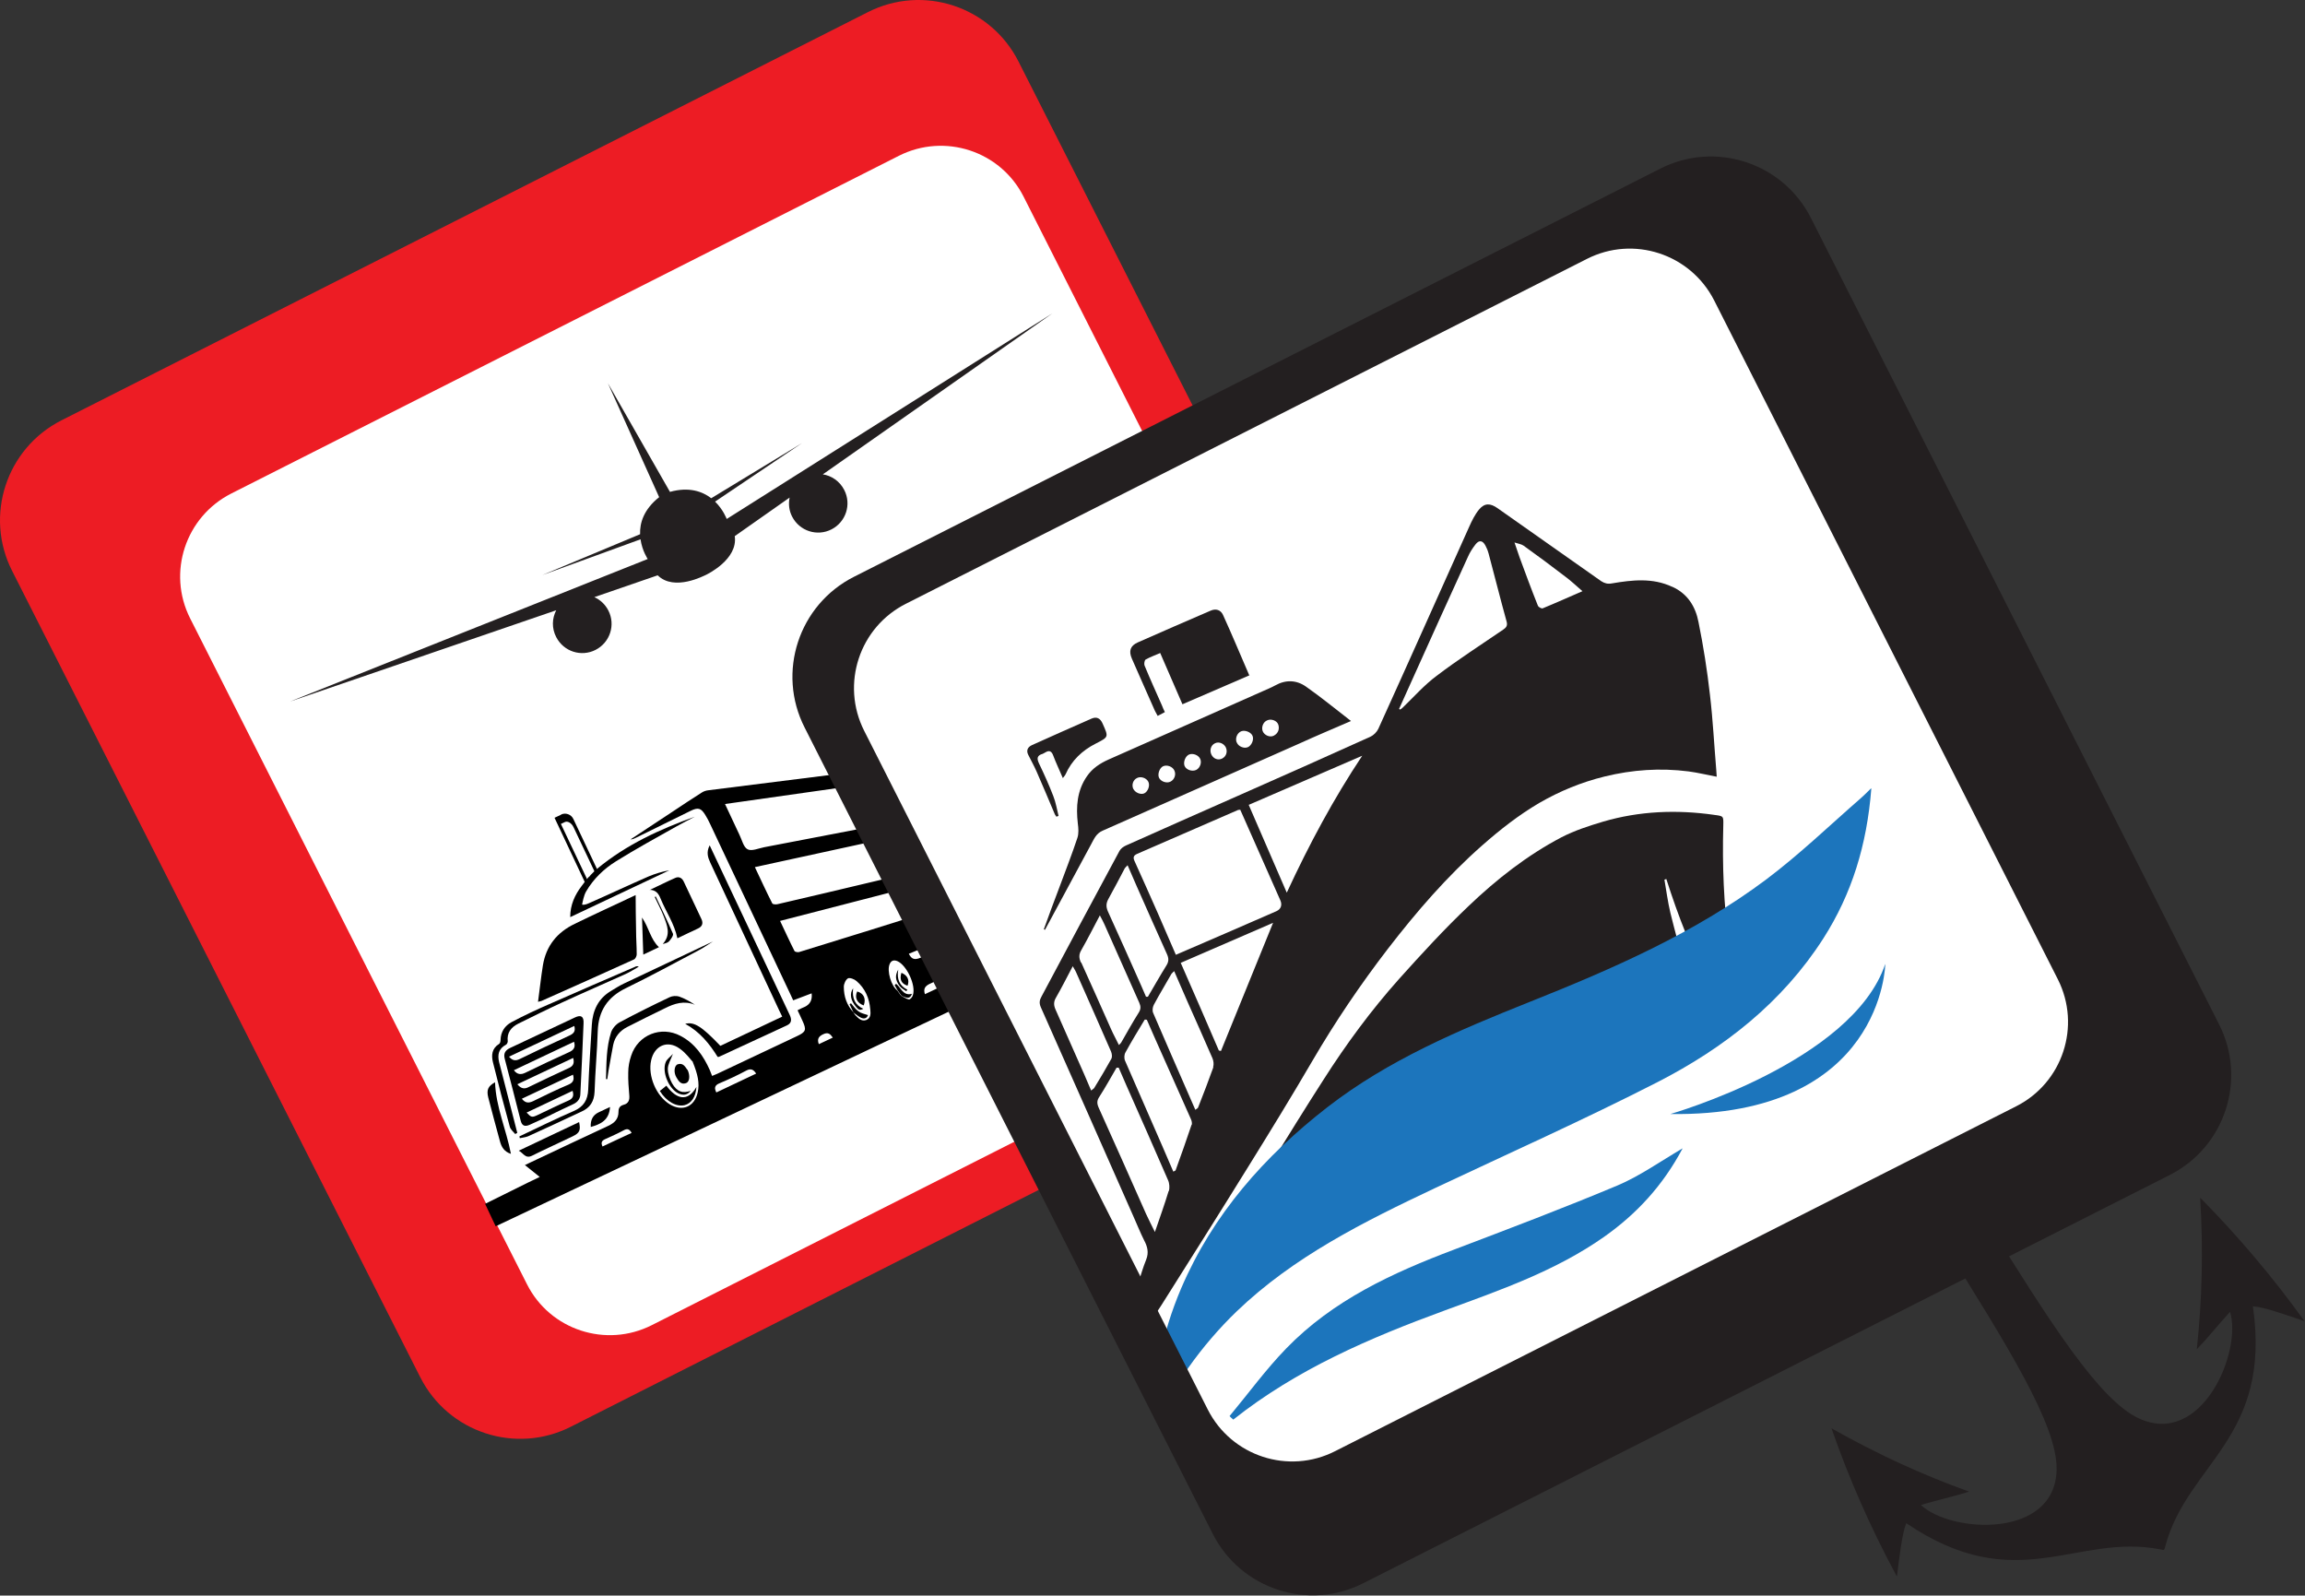
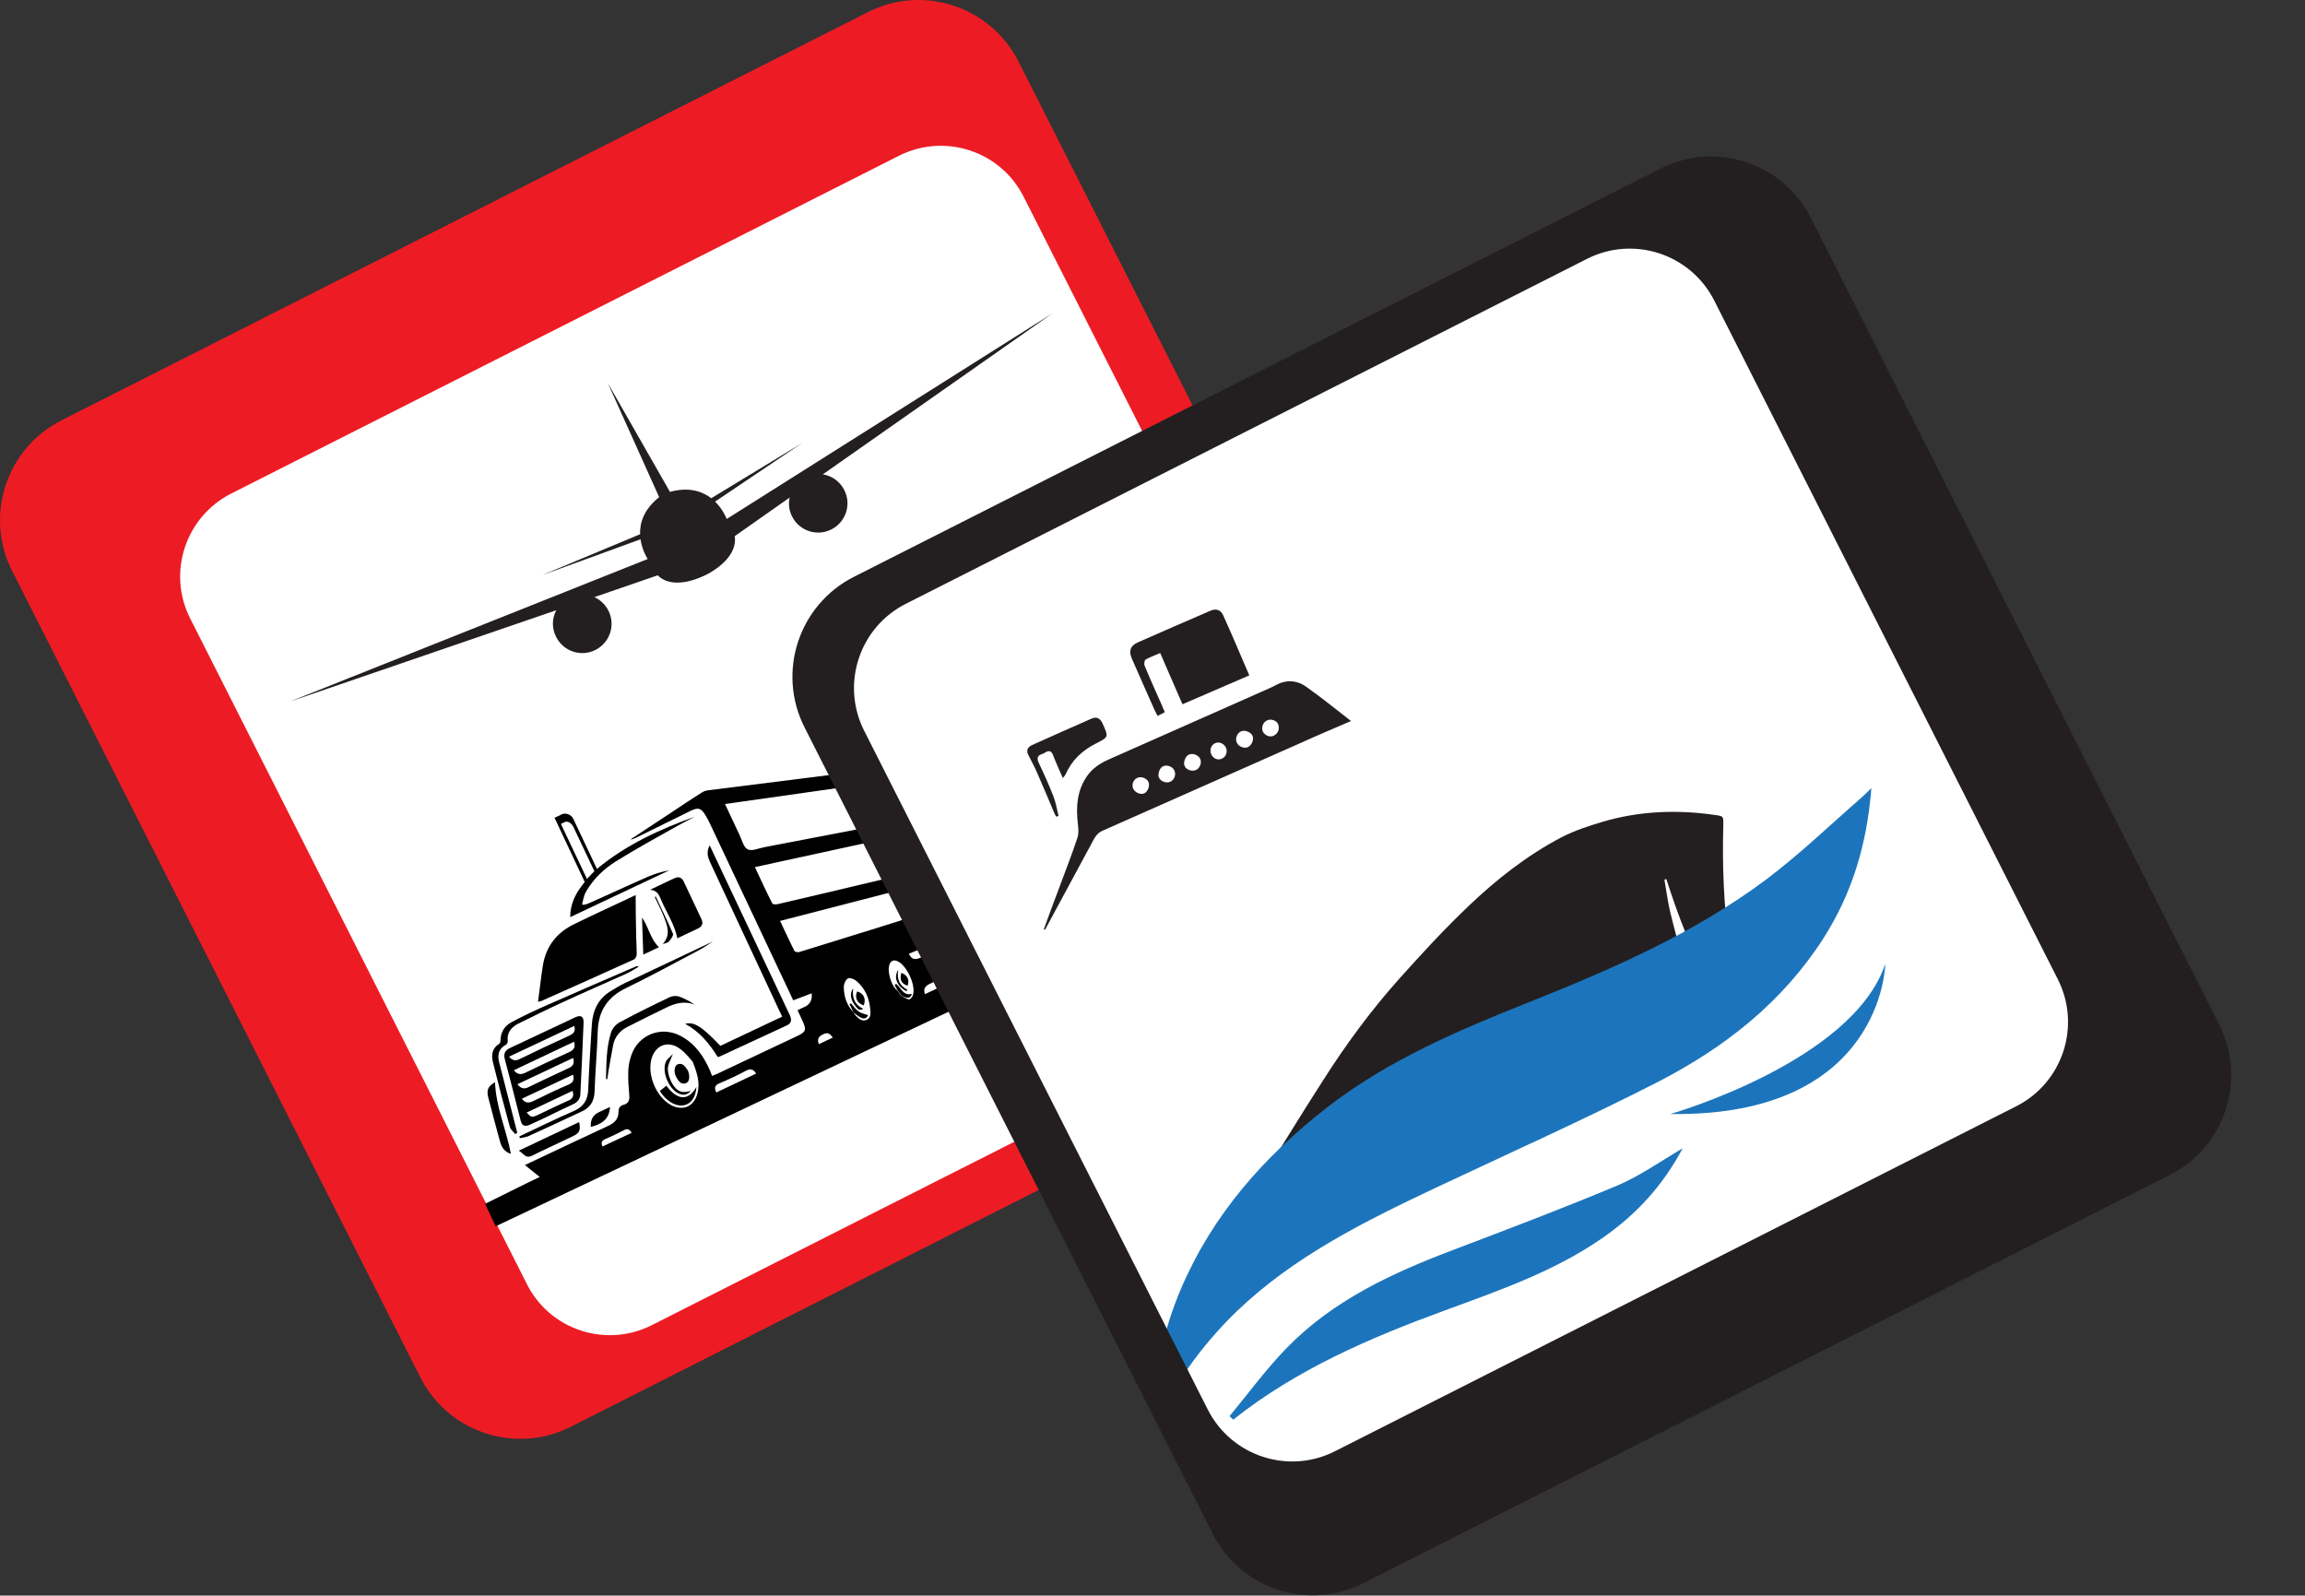
<svg xmlns="http://www.w3.org/2000/svg" width="2388" height="1653" viewBox="0 0 2388 1653" fill="none">
  <rect x="0" y="0" width="2388" height="1653" fill="#333333" stroke="none" />
  <path d="M119.934 566.606C100.408 525.58 118.179 476.436 159.424 457.13L925.757 100.18C969.635 79.777 1021.85 98.206 1043.13 141.645L1435.84 941.545C1451.42 973.138 1438.47 1011.53 1407.1 1027.33L621.023 1424.21C588.114 1440.88 548.185 1427.5 531.731 1394.59L120.153 566.825L119.934 566.606Z" fill="white" />
  <path d="M1477.97 898.993L1055.2 63.771C1026.24 6.51 956.254 -16.526 898.993 12.653L63.771 435.42C6.51 464.379 -16.526 534.365 12.653 591.626L435.42 1426.85C464.379 1484.11 534.365 1507.15 591.626 1477.97L1426.85 1055.2C1484.11 1026.24 1507.15 956.254 1477.97 898.993ZM1366.95 1022.95L675.214 1372.88C627.826 1396.79 569.907 1377.92 545.993 1330.54L196.942 640.55C173.028 593.162 192.115 535.462 239.504 511.329L931.244 161.4C978.632 137.487 1036.55 156.354 1060.46 203.743L1409.52 893.728C1433.43 941.116 1414.34 998.816 1366.95 1022.95Z" fill="#ED1C24" />
  <path d="M826.594 1046.43C829.227 1045.11 831.421 1044.01 833.615 1043.14C839.319 1040.5 841.732 1035.82 840.855 1029.1C834.712 1031.51 828.788 1033.7 821.768 1036.34C820.89 1034.36 819.793 1032.17 818.916 1030.19C791.272 971.397 763.41 912.6 735.766 853.803C734.231 850.512 732.695 847.441 730.72 844.369C726.333 837.129 723.261 836.252 715.582 839.981C696.715 849.196 677.847 858.63 658.98 867.844C657.224 868.722 655.469 869.599 653.275 869.599C667.975 859.946 682.454 850.293 697.154 840.64C707.026 834.058 716.899 827.476 726.991 821.114C728.965 819.797 731.598 818.92 734.011 818.7C865.427 802.246 996.842 785.572 1128.26 769.118C1155.68 765.608 1183.1 762.317 1210.53 758.587C1216.89 757.71 1219.74 759.465 1220.84 766.266C1064.63 788.424 908.427 810.583 751.124 832.961C756.389 844.15 761.216 854.461 766.042 864.773C768.675 870.038 770.211 877.716 774.599 879.91C778.767 882.104 786.007 878.813 791.711 877.717C929.928 851.17 1068.36 824.624 1206.58 798.078C1215.57 796.323 1224.35 794.567 1233.56 792.812L1236.64 799.394C1085.04 832.303 933.877 865.211 782.058 898.339C788.201 911.283 793.905 923.789 800.048 935.855C800.487 936.952 803.778 937.172 805.533 936.733C838.441 929.054 871.35 921.375 904.259 913.477C1006.06 889.344 1107.85 865.211 1209.65 841.298C1223.69 838.007 1237.73 834.716 1251.55 831.425L1255.07 838.665C1106.1 877.058 957.571 915.452 808.165 954.065C813.431 965.034 818.038 975.346 823.084 985.218C823.523 986.096 826.375 986.754 827.911 986.315C852.263 978.856 876.616 971.177 900.968 963.718C946.382 949.457 992.015 935.197 1037.43 920.937C1078.02 908.212 1118.6 895.487 1159.19 882.763C1192.1 872.451 1224.79 862.14 1257.7 851.828C1258.58 851.609 1259.45 851.39 1260.77 851.17L1271.3 873.329C1269.33 874.426 1267.57 875.303 1265.82 876.4C1249.8 884.079 1233.56 891.758 1217.33 899.217C1212.06 901.63 1210.31 904.482 1213.38 909.967L1274.37 881.227L1285.56 904.921C1036.77 1022.3 762.313 1152.83 513.523 1270.43L502.554 1247.17C512.207 1242.56 547.748 1224.57 559.157 1219.31C553.452 1214.7 548.845 1210.97 543.799 1207.02C545.554 1206.15 547.529 1205.27 549.284 1204.39C576.269 1191.67 603.035 1178.94 630.02 1166.44C636.602 1163.36 640.77 1159.41 640.77 1151.74C640.77 1147.79 642.306 1145.59 646.255 1144.5C651.081 1143.18 652.398 1139.67 651.959 1134.84C651.301 1126.94 650.643 1119.05 650.862 1111.15C650.862 1105.23 651.959 1099.3 653.934 1093.6C660.954 1072.1 684.868 1062.44 705.052 1073.19C719.751 1080.87 728.746 1093.82 735.328 1108.52C736.205 1110.49 736.863 1112.47 737.741 1114.66C739.935 1113.78 741.471 1113.12 743.006 1112.47C770.43 1099.52 797.854 1086.58 825.278 1073.63C835.151 1069.03 835.809 1067.05 831.202 1057.18C829.666 1053.89 828.13 1050.38 826.375 1046.87L826.594 1046.43ZM1160.73 927.299C1163.14 928.835 1165.55 930.371 1168.62 932.345C1166.43 933.003 1164.02 933.661 1161.82 934.539C1167.53 936.952 1171.26 935.197 1170.38 929.273C1169.5 922.472 1166.87 915.671 1164.02 909.528C1162.04 905.36 1158.09 900.753 1152.83 902.947C1147.56 905.14 1148.88 911.064 1149.98 915.452C1150.85 919.181 1152.39 922.692 1153.93 927.299C1154.36 925.105 1154.58 924.008 1154.8 922.692C1156.78 924.008 1158.09 924.886 1159.63 925.763C1160.07 926.421 1160.29 926.86 1160.73 927.518V927.299ZM933.877 1031.73C936.509 1033.05 939.142 1035.02 941.775 1035.46C942.872 1035.46 945.285 1033.05 945.724 1031.07C949.234 1020.98 939.361 999.917 929.708 995.749C925.978 994.213 923.126 995.091 921.591 999.04C918.739 1006.06 923.346 1021.42 929.489 1026.02C930.805 1028 932.341 1029.75 933.657 1031.73H933.877ZM884.294 1049.06C884.294 1049.06 885.391 1051.04 886.269 1051.91C889.34 1054.98 892.631 1058.49 897.458 1056.74C902.284 1054.77 902.065 1050.16 901.626 1045.99C900.749 1034.36 896.361 1024.05 887.366 1016.37C885.172 1014.4 880.564 1012.64 878.59 1013.52C876.177 1014.84 874.202 1019.22 874.202 1022.3C874.202 1032.39 877.274 1041.6 884.514 1049.06H884.294ZM717.996 1100.4C715.144 1097.33 710.536 1090.75 704.174 1086.36C691.449 1077.14 677.847 1083.29 674.556 1098.64C671.046 1114.66 679.822 1135.5 693.863 1144.06C706.807 1151.96 719.531 1146.69 722.822 1131.77C725.016 1122.12 722.822 1112.9 717.776 1100.4H717.996ZM1122.99 914.794C1062.44 939.146 1002.11 963.718 941.555 988.07C944.407 993.994 947.698 994.652 953.622 992.239C985.433 978.417 1017.46 965.254 1049.28 951.651C1072.75 941.779 1096.23 931.687 1119.7 921.595C1122.55 920.278 1125.19 919.181 1122.99 914.794ZM1083.5 970.958C1081.09 965.254 1078.02 965.034 1072.97 967.448C1036.55 984.999 999.913 1002.33 963.275 1019.22C958.229 1021.64 956.474 1024.49 958.229 1029.97C999.913 1010.23 1041.6 990.703 1083.28 970.958H1083.5ZM742.129 1131.77L783.374 1112.25C780.742 1108.08 777.89 1106.54 773.063 1109.17C764.068 1114 754.634 1118.39 745.2 1122.34C740.154 1124.53 739.935 1127.38 742.129 1131.77ZM1197.37 917.646C1202.85 920.059 1204.82 919.181 1205.7 914.574C1207.46 906.896 1201.09 893.074 1194.29 889.344C1190.13 887.15 1186.83 888.247 1186.62 892.855C1186.62 897.681 1187.71 902.727 1188.37 907.554C1189.47 907.554 1190.34 907.554 1191.44 907.554C1191.66 904.921 1192.1 902.288 1192.1 900.533C1194.51 903.824 1197.15 907.773 1199.56 911.503C1198.46 911.283 1197.15 910.845 1195.61 910.625C1195.61 911.064 1195.39 911.283 1195.17 911.722C1197.8 913.039 1200.66 914.355 1204.39 916.11C1201.31 916.768 1199.56 916.988 1197.15 917.426L1197.37 917.646ZM624.316 1187.72L639.673 1180.48L654.372 1173.68C651.959 1169.29 649.546 1169.07 646.035 1171.04C639.893 1174.33 633.53 1177.19 627.168 1180.04C623.658 1181.57 622.122 1183.55 624.316 1187.94V1187.72ZM1199.78 883.64C1205.48 886.053 1236.2 873.548 1240.37 867.405C1226.32 873.109 1213.6 878.155 1199.78 883.64ZM862.794 1074.95C860.161 1071.22 857.967 1069.03 852.921 1071.44C848.095 1073.63 846.34 1076.48 848.314 1081.75L862.794 1074.95Z" fill="black" />
  <path d="M658.541 927.292C658.541 940.236 658.76 952.083 658.979 963.93C658.979 972.267 659.638 980.604 659.638 988.722C659.638 990.477 658.321 993.329 656.786 993.987C624.974 1008.47 592.943 1022.73 560.912 1036.99C560.253 1037.21 559.376 1037.43 557.401 1037.87C559.156 1024.92 560.473 1012.42 562.447 1000.13C565.738 979.946 577.147 965.905 595.356 957.129C615.979 947.037 636.821 937.603 658.541 927.292Z" fill="black" />
  <path d="M571.221 1154.81C563.762 1158.32 556.302 1162.05 548.624 1165.34C543.578 1167.53 540.726 1166.22 539.409 1160.95C533.924 1139.67 528.659 1118.39 522.955 1097.11C521.419 1091.41 523.394 1088.11 528.44 1085.7C550.818 1075.17 573.195 1064.64 595.573 1054.11C601.936 1051.04 605.007 1053.01 604.568 1060.25C603.691 1084.6 602.374 1108.96 601.277 1133.09C601.277 1138.14 598.645 1141.65 594.038 1143.84C586.359 1147.35 578.68 1151.08 571.002 1154.81H571.221ZM594.476 1079.34L532.389 1108.74C535.899 1113.34 539.629 1113.56 544.236 1111.37C559.154 1104.13 574.292 1096.89 589.43 1090.09C594.476 1087.9 596.451 1084.82 594.696 1079.34H594.476ZM594.915 1062.88L527.343 1094.7C530.853 1098.86 534.144 1099.3 538.532 1097.11C555.644 1088.77 572.757 1080.66 590.089 1072.76C594.696 1070.56 596.451 1068.15 594.915 1062.67V1062.88ZM536.118 1123.44C539.848 1128.04 543.578 1128.48 547.965 1126.07C561.568 1119.49 575.389 1112.91 589.211 1106.54C594.257 1104.35 595.135 1101.06 593.818 1096.01L536.118 1123.22V1123.44ZM540.506 1138.14C544.236 1142.96 547.746 1142.96 552.353 1140.77C564.42 1134.84 576.486 1128.92 588.992 1123.66C594.038 1121.46 595.135 1118.39 593.599 1113.34L540.506 1138.36V1138.14ZM593.379 1130.02L545.552 1152.62C550.159 1157.44 551.037 1157.88 556.302 1155.47C567.053 1150.42 577.583 1145.16 588.553 1140.33C593.818 1138.14 594.696 1135.06 593.16 1130.02H593.379Z" fill="black" />
  <path d="M735.332 875.958C736.649 878.81 737.526 880.785 738.404 882.54C764.95 938.704 791.496 994.868 818.043 1051.25C820.237 1055.86 820.456 1059.81 815.41 1062.22C791.935 1073.19 768.241 1083.94 744.766 1094.91C744.547 1094.91 743.888 1094.91 743.45 1094.91C734.893 1081.09 724.801 1068.8 709.883 1060.69C719.097 1058.27 726.995 1063.32 746.302 1083.5L810.364 1053.23C809.267 1051.03 808.17 1048.62 807.073 1046.42C783.379 995.526 759.465 944.408 735.771 893.509C733.358 888.244 731.603 882.979 735.113 875.958H735.332Z" fill="black" />
  <path d="M607.203 923.58C614.882 910.416 625.632 900.105 638.357 892.207C658.76 879.482 680.041 867.854 701.103 856.007C707.246 852.497 713.608 849.426 719.751 846.135C683.771 859.079 649.107 874.875 618.831 899.886C618.831 899.666 610.933 907.125 610.494 908.222C610.055 907.784 603.474 916.559 602.596 917.876C595.576 927.09 590.749 937.401 590.749 950.126L693.424 901.641C685.965 902.957 678.725 905.151 671.924 908.003C651.74 916.779 631.775 926.212 611.811 934.988C609.178 936.085 606.106 937.84 603.035 937.182C603.693 934.11 604.79 927.748 607.203 923.58Z" fill="black" />
  <path d="M673.021 922.034C682.454 917.647 691.011 913.259 699.567 909.529C703.296 907.774 706.587 909.529 708.342 913.259C714.485 926.203 720.628 939.366 726.771 952.31C728.746 956.698 727.429 959.989 723.042 961.964C715.802 965.254 708.781 968.765 701.761 972.056C698.689 956.918 689.914 944.632 684.209 930.591C682.235 925.764 679.602 922.034 673.021 921.815V922.034Z" fill="black" />
  <path d="M538.317 1177.19C556.965 1168.41 575.394 1159.2 594.262 1151.08C604.573 1146.69 608.961 1139.67 609.4 1128.7C610.277 1106.32 611.813 1084.17 613.129 1061.79C614.007 1046.87 619.711 1034.58 632.875 1026.69C637.262 1024.05 641.65 1021.2 646.257 1019.01C676.753 1004.53 707.468 990.047 738.621 975.348C733.575 978.419 728.968 981.929 724.141 984.343C698.911 997.725 673.901 1011.33 648.232 1023.83C629.364 1033.05 619.93 1047.31 619.272 1068.37C618.614 1089.21 616.64 1110.27 615.981 1131.12C615.543 1140.99 611.374 1147.57 602.599 1151.52C584.17 1160.07 565.741 1168.85 547.093 1177.19C544.46 1178.28 541.388 1178.5 538.536 1179.16C538.536 1178.5 538.098 1177.85 538.098 1177.19H538.317Z" fill="black" />
  <path d="M533.926 1174.99C531.951 1172.58 529.099 1170.38 528.222 1167.53C522.079 1145.15 516.155 1122.77 510.67 1100.4C508.915 1093.16 509.573 1086.14 517.033 1081.53C518.13 1080.87 518.569 1078.9 518.569 1077.36C518.788 1069.02 522.956 1062.66 529.977 1058.93C542.702 1052.13 555.865 1045.99 569.029 1040.28C598.646 1027.12 628.483 1014.4 658.321 1001.45C659.198 1001.01 660.076 1000.79 661.831 1001.45C657.224 1004.08 652.836 1006.94 648.009 1009.13C626.29 1019 604.131 1028.44 582.411 1038.53C567.054 1045.55 552.135 1053.01 536.997 1060.47C529.538 1064.2 524.931 1069.9 526.028 1078.9C526.028 1079.99 525.15 1081.97 524.053 1082.41C516.594 1086.36 515.278 1092.72 517.033 1100.18C522.298 1120.58 527.564 1141.2 532.829 1161.61C533.926 1165.56 534.803 1169.51 535.9 1173.67C535.242 1174.11 534.584 1174.33 533.926 1174.77V1174.99Z" fill="black" />
  <path d="M627.831 1117.96C628.269 1101.72 628.05 1085.27 633.096 1069.47C634.412 1065.52 638.142 1061.13 641.872 1059.16C658.984 1049.95 676.316 1041.39 693.867 1033.05C696.72 1031.74 700.669 1031.52 703.521 1032.39C709.225 1034.37 714.71 1037.44 719.975 1040.95C708.786 1036.34 698.694 1039.63 689.041 1044.46C675.877 1050.82 662.714 1057.4 649.77 1063.99C642.091 1067.94 637.045 1074.08 635.29 1082.41C633.535 1091.41 631.999 1100.4 630.463 1109.18C630.025 1112.03 629.586 1114.88 629.147 1117.96H627.611H627.831Z" fill="black" />
  <path d="M599.96 1162.49C601.715 1170.83 600.618 1173.68 593.378 1177.19C579.337 1183.99 565.077 1190.36 551.036 1197.38C544.235 1200.67 542.26 1194.53 537.434 1192.11L599.96 1162.49Z" fill="black" />
  <path d="M529.322 1195.38C522.301 1193.19 519.449 1188.14 517.913 1182.22C513.745 1167.08 509.796 1152.16 505.847 1137.03C503.872 1129.13 505.628 1125.18 512.867 1121.23C513.745 1146.9 524.495 1170.15 529.322 1195.38Z" fill="black" />
  <path d="M682.677 981.274L666.442 988.953C666.004 976.228 665.565 964.162 665.126 950.56C672.366 961.09 673.902 973.157 682.677 981.274Z" fill="black" />
  <path d="M631.992 1146.92C631.114 1160.52 622.339 1164.69 612.027 1167.54C611.589 1160.23 614.294 1155.18 620.145 1152.4C623.874 1150.65 627.604 1148.89 631.773 1146.92H631.992Z" fill="black" />
  <path d="M679.378 928.84C685.302 941.564 691.664 954.289 697.149 967.233C698.026 968.988 695.174 972.937 693.2 975.131C691.884 976.667 689.251 977.325 686.618 977.983C695.394 968.33 691.225 958.677 687.496 949.023C684.863 942.222 681.353 935.86 678.281 929.278C678.72 929.278 679.159 928.84 679.598 928.62L679.378 928.84Z" fill="black" />
  <path d="M929.924 1026.03C928.827 1024.27 927.949 1022.3 926.853 1020.54C927.291 1020.1 927.73 1019.67 928.388 1019.23C933.434 1023.18 935.628 1032.17 944.843 1029.54C942.21 1036.34 938.041 1033.05 934.092 1031.73C932.776 1029.76 931.24 1028 929.924 1026.03Z" fill="black" />
  <path d="M1159.63 925.543C1155.46 921.594 1154.14 916.987 1156.33 911.502C1156.33 918.303 1158.31 924.007 1164.89 927.737C1163.57 927.737 1162.04 927.518 1160.72 927.298C1160.28 926.64 1160.06 926.201 1159.63 925.543Z" fill="black" />
  <path d="M721.506 1126.06C720.848 1136.37 716.241 1143.17 709.221 1144.93C700.884 1146.9 690.572 1141.42 683.552 1130.23C685.746 1128.47 688.159 1126.72 690.353 1124.74C700.664 1138.79 712.511 1142.08 721.506 1126.06Z" fill="black" />
  <path d="M712.295 1108.29C715.147 1114.21 714.489 1120.79 710.759 1122.11C705.275 1124.09 702.861 1119.7 700.667 1115.97C697.596 1110.7 698.693 1103.68 702.203 1102.58C707.688 1100.83 709.882 1105.22 712.076 1108.29H712.295Z" fill="black" />
  <path d="M715.797 1129.79C712.067 1134.84 707.68 1134.84 703.072 1132.86C692.98 1128.25 685.521 1110.7 689.69 1100.39C691.006 1097.1 694.516 1094.91 697.149 1091.83C694.955 1097.76 691.883 1102.59 691.883 1107.41C691.883 1112.46 693.858 1117.94 696.271 1122.33C701.317 1131.11 707.241 1133.08 715.797 1130.01V1129.79Z" fill="black" />
  <path d="M894.829 1041.61C887.808 1039.2 885.176 1033.49 888.028 1027.13C894.829 1029.11 897.462 1034.59 894.829 1041.61Z" fill="black" />
  <path d="M884.293 1049.06L880.125 1040.29C880.125 1040.29 881.222 1039.63 881.661 1039.41C884.074 1042.26 886.268 1045.55 889.339 1047.75C891.972 1049.72 895.482 1050.38 899.212 1051.69C898.115 1054.98 895.263 1056.08 891.533 1054.11C888.901 1052.79 886.707 1050.82 884.293 1049.06Z" fill="black" />
  <path d="M883.852 1023.83C882.536 1034.58 886.046 1041.38 894.383 1045.11C890.872 1046.87 889.556 1046.43 886.924 1043.14C881.219 1036.34 879.903 1029.54 883.852 1023.83Z" fill="black" />
  <path d="M933.881 1007.81C940.243 1010.44 942.437 1015.27 940.243 1021.19C933.881 1019.21 931.687 1014.83 933.881 1007.81Z" fill="black" />
  <path d="M930.588 1004.53C928.833 1014.84 932.124 1021.2 940.022 1025.37C939.583 1025.81 939.363 1026.47 938.925 1026.91C936.511 1025.15 933.659 1023.83 932.124 1021.64C927.516 1015.5 927.078 1010.67 930.588 1004.53Z" fill="black" />
  <path d="M1160.07 912.809C1165.78 915.222 1167.09 918.293 1165.34 923.559C1160.07 922.023 1158.54 919.39 1160.07 912.809Z" fill="black" />
  <path d="M1201.09 908.433C1196.05 906.239 1194.51 902.948 1196.05 897.683C1201.09 900.096 1202.63 903.167 1201.09 908.433Z" fill="black" />
  <path d="M581.529 843.929L574.509 847.22L606.101 914.354L608.953 912.379L581.091 853.583L585.259 851.608C588.111 850.292 592.279 852.705 594.254 857.093L617.729 906.675L620.581 904.701L594.035 848.537C591.841 843.71 585.917 841.516 581.091 843.929H581.529Z" fill="black" />
  <path d="M1435.62 1546.85L2156.1 1159.63C2206.12 1132.64 2225.43 1070.55 2198.88 1020.09L1792.57 242.352C1779.84 217.78 1754.39 202.423 1726.75 202.423L905.569 616.414L879.681 657.659C856.645 694.298 854.451 740.37 874.196 779.202L1233.78 1489.37C1251.77 1525.13 1284.68 1551.24 1323.51 1560.89C1361.24 1570.33 1401.17 1565.28 1435.62 1546.85Z" fill="white" />
  <mask id="mask0_138_1073" style="mask-type:luminance" maskUnits="userSpaceOnUse" x="827" y="202" width="1420" height="1374">
    <path d="M1382.31 1575.38L2246.71 1110.93L1771.95 202.209H1726.98L905.796 616.2L827.912 740.595L1262.53 1545.54L1382.31 1575.38Z" fill="white" />
  </mask>
  <g mask="url(#mask0_138_1073)">
    <path d="M1081.53 962.4C1086.8 947.92 1092.06 933.44 1097.55 919.179C1103.91 902.067 1110.49 885.174 1116.19 868.062C1117.73 863.454 1117.29 857.97 1116.63 853.143C1114.66 835.811 1115.76 819.137 1126.07 804.219C1131.77 795.882 1139.67 790.836 1148.44 786.887C1201.76 763.192 1255.07 739.718 1308.38 716.023C1312.77 714.049 1317.16 712.294 1321.11 710.1C1332.07 703.957 1343.26 704.396 1353.14 711.416C1368.49 722.166 1383.19 734.233 1399.65 746.958C1380.34 755.294 1363.23 762.534 1346.34 770.213C1278.32 800.27 1210.31 830.546 1142.3 860.602C1135.72 863.454 1133.53 868.939 1130.67 874.204C1114.66 903.822 1098.64 933.659 1082.63 963.277C1082.19 963.277 1081.97 962.838 1081.53 962.838V962.4ZM1243.44 786.229C1241.69 782.28 1235.98 780.086 1232.03 781.621C1228.08 783.157 1225.67 789.519 1227.21 793.469C1228.96 797.637 1235.1 799.611 1239.27 797.637C1243.22 795.662 1245.2 790.178 1243.44 786.229ZM1281.4 769.335C1282.93 773.284 1288.64 775.698 1292.58 774.162C1296.53 772.626 1299.39 766.264 1297.63 762.315C1296.09 758.585 1290.17 756.172 1286.22 757.488C1281.83 759.024 1279.42 764.728 1281.18 769.116L1281.4 769.335ZM1216.68 798.295C1214.92 794.127 1208.78 791.933 1204.83 793.907C1201.32 795.662 1199.12 801.805 1200.66 805.535C1202.41 809.703 1208.78 811.897 1212.73 809.703C1216.68 807.729 1218.65 802.464 1216.68 798.295ZM1269.99 774.381C1268.01 770.213 1262.75 768.019 1258.8 769.994C1254.41 771.968 1252.87 777.453 1255.07 781.841C1257.26 786.229 1262.09 787.984 1266.26 785.79C1270.43 783.596 1271.96 778.769 1269.99 774.381ZM1174.11 817.163C1175.87 821.112 1181.57 823.525 1185.3 821.989C1189.25 820.234 1191.66 813.872 1189.69 809.923C1187.72 805.974 1182.01 803.999 1178.06 805.974C1173.89 807.948 1172.14 812.994 1174.11 817.382V817.163ZM1308.16 757.488C1309.92 761.876 1315.84 764.29 1319.79 762.096C1324.18 759.682 1325.71 755.514 1324.4 750.907C1323.08 746.519 1316.94 744.325 1312.77 746.299C1308.6 748.055 1306.63 753.32 1308.16 757.488Z" fill="#231F20" />
    <path d="M1294.57 699.561L1225.02 729.618L1201.98 676.525C1196.5 678.939 1191.45 680.694 1186.84 683.326C1185.75 683.985 1185.09 687.714 1185.75 689.469C1191.45 703.291 1197.6 716.893 1203.74 730.715C1204.62 732.909 1205.49 735.103 1206.81 737.735C1204.4 739.052 1202.2 740.149 1199.35 741.684C1198.25 739.71 1197.38 738.174 1196.5 736.419C1188.6 718.429 1180.48 700.439 1172.58 682.229C1169.29 674.551 1170.83 669.066 1178.73 665.556C1203.74 654.367 1228.97 643.617 1254.2 632.647C1259.68 630.234 1264.73 631.77 1267.14 637.254C1276.36 657.438 1284.91 678.061 1294.13 699.342L1294.57 699.561Z" fill="#231F20" />
    <path d="M1101.06 805.973C1097.33 797.198 1093.82 789.958 1090.97 782.279C1089.21 777.891 1086.8 777.233 1083.07 779.427C1082.19 779.866 1081.31 780.524 1080.22 780.963C1074.07 782.718 1074.07 786.009 1076.49 791.055C1081.75 802.024 1086.8 813.213 1091.19 824.622C1093.82 831.203 1094.91 838.224 1096.67 845.244C1096.01 845.464 1095.35 845.683 1094.48 846.122C1093.82 845.025 1092.94 844.147 1092.5 842.831C1086.36 828.351 1080.22 813.652 1073.85 799.172C1071.22 793.249 1068.15 787.764 1065.3 782.06C1063.1 777.672 1064.42 774.162 1069.03 771.968C1089.65 762.753 1110.05 753.539 1130.68 744.544C1136.16 742.131 1139.89 744.105 1142.3 749.59C1148.67 763.85 1148.67 763.411 1135.06 770.432C1121.24 777.452 1110.27 787.764 1103.91 802.244C1103.47 803.121 1102.81 803.999 1101.06 806.193V805.973Z" fill="#231F20" />
    <path d="M1576.26 1018.13C1580.65 1020.55 1583.72 1022.08 1586.13 1024.06C1586.57 1024.5 1585.25 1027.13 1584.6 1028.88C1581.52 1027.57 1578.23 1026.69 1575.16 1024.93C1574.5 1024.71 1575.6 1021.86 1576.04 1018.13H1576.26Z" fill="#231F20" />
    <path d="M1775.68 844.16C1736.85 838.675 1698.46 840.211 1660.94 851.18C1646.24 855.568 1631.32 860.395 1617.72 867.415C1582.18 886.063 1550.59 910.855 1521.63 938.498C1496.4 962.412 1472.7 988.3 1449.45 1014.19C1420.49 1046.66 1394.6 1081.76 1371.13 1118.62C1352.04 1148.24 1333.61 1178.29 1314.96 1208.35C1289.07 1249.81 1263.41 1291.5 1237.52 1332.96C1223.04 1356.22 1211.85 1372.89 1196.27 1396.59C1199.12 1397.46 1311.01 1200.01 1752.87 1034.81C1754.4 1033.71 1755.06 1029.98 1754.4 1028.01C1751.77 1019.01 1748.04 1010.24 1745.41 1001.24C1740.14 982.815 1735.1 964.167 1730.49 945.519C1727.86 934.33 1726.32 922.702 1724.35 911.293C1725 911.293 1725.66 910.855 1726.32 910.635C1738.61 949.029 1752.87 986.325 1772.17 1021.65C1778.54 1017.7 1784.24 1013.53 1790.6 1010.46C1795.87 1008.04 1796.74 1004.75 1795.65 999.708C1794.11 992.468 1792.36 985.228 1791.26 977.769C1785.78 937.182 1784.24 896.375 1785.34 855.349C1785.56 845.257 1785.78 845.476 1775.46 844.16H1775.68Z" fill="#231F20" />
-     <path d="M1732.24 607.866C1712.06 598.432 1691 600.845 1670.15 604.356C1665.55 605.233 1662.48 604.356 1658.97 602.162C1623.2 576.932 1587.22 551.702 1551.46 526.472C1544 521.206 1538.08 520.987 1532.38 527.788C1527.99 533.054 1524.92 539.416 1522.07 545.778C1490.69 615.545 1459.54 685.53 1427.95 755.077C1426.41 758.368 1423.12 761.659 1419.83 763.195C1373.76 784.037 1327.47 804.66 1281.17 825.063C1243 841.956 1204.61 858.849 1166.43 875.962C1164.02 877.059 1161.17 879.033 1159.85 881.446C1132.65 931.687 1105.88 982.147 1078.9 1032.61C1076.92 1036.12 1076.48 1039.19 1078.24 1043.36C1110.27 1115.54 1142.3 1187.72 1174.11 1259.9C1176.09 1264.28 1182.23 1278.98 1185.3 1284.91C1188.81 1291.49 1190.35 1297.63 1187.49 1304.87C1184.2 1312.99 1181.79 1321.33 1179.16 1329.66C1176.52 1337.78 1171.92 1345.9 1172.36 1354.01C1172.79 1363.89 1177.62 1373.54 1180.91 1384.51C1188.81 1373.1 1196.49 1362.79 1203.29 1352.04C1233.35 1304.43 1263.4 1256.82 1293.02 1209C1315.62 1172.58 1338 1136.16 1359.5 1099.3C1383.19 1058.71 1409.3 1020.1 1437.82 983.025C1467.44 944.631 1499.03 907.993 1535.67 875.742C1554.1 859.507 1573.4 844.369 1594.68 831.864C1615.96 819.578 1638.34 810.364 1662.48 804.44C1691.22 797.42 1719.96 795.445 1749.35 799.175C1759.23 800.491 1768.88 802.904 1778.53 804.66C1778.53 802.246 1778.09 800.272 1778.09 798.078C1775.9 771.97 1774.58 745.644 1771.51 719.755C1768.66 694.525 1764.71 669.295 1759.67 644.504C1756.59 628.489 1748.48 615.106 1732.46 607.866H1732.24ZM1123.21 1112.9C1113.34 1090.53 1103.47 1068.15 1093.59 1045.99C1091.62 1041.6 1091.4 1037.87 1094.03 1033.48C1099.96 1023.17 1105.22 1012.64 1111.37 1001.01C1112.9 1003.87 1114.22 1005.62 1115.09 1007.82C1127.16 1035.02 1139.23 1062.22 1151.07 1089.43C1151.95 1091.62 1152.39 1094.69 1151.51 1096.67C1145.81 1106.98 1139.89 1116.85 1133.74 1126.95C1133.3 1127.82 1132.21 1128.26 1130.45 1129.8C1127.82 1123.43 1125.41 1118.17 1123.21 1112.9ZM1210.75 1233.79C1206.58 1247.61 1201.75 1260.99 1196.49 1276.35C1192.98 1269.11 1189.91 1263.41 1187.27 1257.48C1171.04 1220.84 1154.8 1184.21 1138.35 1147.79C1136.38 1143.4 1136.16 1140.33 1139.01 1136.16C1145.37 1126.29 1150.86 1116.19 1156.78 1106.1C1157.44 1106.1 1158.31 1106.1 1158.97 1106.1C1161.61 1112.25 1164.24 1118.17 1166.87 1124.31C1181.35 1157 1195.83 1189.69 1210.09 1222.6C1211.63 1225.89 1211.85 1230.72 1210.97 1234.01L1210.75 1233.79ZM1119.92 997.285C1117.73 992.678 1117.51 988.729 1120.36 984.121C1126.72 972.933 1132.65 961.305 1139.45 948.361C1141.64 952.529 1143.18 955.162 1144.27 957.795C1156.34 984.78 1168.19 1011.76 1180.25 1038.75C1182.01 1042.7 1182.01 1045.55 1179.6 1049.28C1173.23 1059.37 1167.53 1069.68 1161.61 1080C1161.17 1080.87 1160.29 1081.53 1159.19 1082.63C1156.34 1076.7 1153.49 1071.66 1151.07 1066.17C1140.76 1043.14 1130.67 1020.1 1120.14 997.066L1119.92 997.285ZM1234.44 1165.34C1229.18 1180.92 1223.69 1196.71 1217.99 1212.29C1217.99 1212.73 1217.11 1212.95 1215.58 1213.82C1211.63 1204.61 1207.68 1195.61 1203.95 1186.84C1191.22 1157.66 1178.28 1128.26 1165.55 1098.86C1164.46 1096.45 1164.68 1092.5 1165.99 1090.31C1172.36 1078.68 1179.16 1067.49 1185.96 1056.3C1186.62 1056.3 1187.49 1056.3 1188.15 1056.52C1190.78 1062.44 1193.2 1068.15 1195.83 1074.07C1208.56 1102.59 1221.28 1131.33 1234 1159.85C1234.66 1161.39 1235.1 1163.8 1234.66 1165.34H1234.44ZM1182.23 1020.98C1170.82 995.31 1159.41 969.642 1147.78 944.192C1145.81 939.585 1145.81 935.856 1148.22 931.468C1154.15 920.937 1159.63 910.187 1165.34 899.437C1165.77 898.778 1166.43 898.34 1168.19 896.365C1171.48 904.044 1174.55 911.064 1177.62 918.085C1187.93 941.56 1198.46 965.035 1208.99 988.509C1210.97 992.897 1210.97 996.188 1208.34 1000.36C1201.75 1010.89 1195.61 1021.86 1189.25 1032.61C1188.59 1032.61 1187.93 1032.61 1187.27 1032.61C1185.52 1028.66 1183.98 1024.93 1182.23 1020.98ZM1257.04 1105.66C1251.99 1119.71 1246.73 1133.53 1241.24 1147.35C1241.03 1148.01 1240.15 1148.45 1238.39 1149.76C1236.42 1145.15 1234.66 1141.21 1232.91 1137.26C1220.18 1108.08 1207.24 1078.68 1194.73 1049.5C1193.64 1047.09 1194.08 1043.36 1195.39 1040.94C1201.1 1030.19 1207.46 1019.88 1213.38 1009.35C1213.82 1008.47 1214.7 1007.82 1216.45 1006.06C1221.5 1017.47 1225.89 1028 1230.49 1038.31C1239.05 1057.62 1247.83 1077.14 1256.16 1096.45C1257.26 1099.08 1257.7 1102.81 1256.82 1105.44L1257.04 1105.66ZM1264.72 1088.77C1264.72 1088.77 1263.4 1088.55 1262.75 1088.33C1249.8 1058.28 1236.86 1028.44 1223.25 997.504L1318.91 956.039C1300.48 1001.23 1282.71 1045.11 1264.94 1088.77H1264.72ZM1322.42 943.973C1288.19 958.892 1253.97 973.81 1218.21 989.168C1211.85 974.468 1205.7 960.427 1199.56 946.167C1191.66 928.396 1183.76 910.406 1175.65 892.635C1173.89 888.906 1173.67 886.493 1178.28 884.518C1213.16 869.38 1247.83 854.242 1282.71 839.104C1283.15 839.104 1283.59 839.104 1284.9 838.885C1285.78 840.64 1286.66 842.834 1287.54 844.808C1300.48 873.987 1313.42 903.166 1326.37 932.565C1328.56 937.391 1327.25 941.779 1322.42 943.973ZM1332.95 924.447L1293.68 833.839C1332.73 816.946 1372 799.833 1411.27 782.94C1381.66 827.476 1356.43 874.426 1333.17 924.667L1332.95 924.447ZM1542.03 572.763C1548.39 596.458 1554.32 620.371 1560.9 644.065C1561.99 648.234 1560.46 650.208 1557.17 652.402C1534.13 668.198 1510.44 683.336 1488.28 700.23C1475.55 709.663 1464.8 721.949 1453.4 732.919C1452.52 733.796 1451.64 734.455 1450.54 735.113C1450.11 734.893 1449.89 734.674 1449.45 734.455C1453.4 725.459 1457.56 716.464 1461.51 707.689C1481.26 664.03 1500.78 620.371 1520.75 576.932C1522.72 572.325 1525.58 567.937 1528.65 563.988C1532.38 559.161 1536.11 559.819 1538.96 565.304C1540.27 567.717 1541.37 570.35 1542.03 572.983V572.763ZM1593.15 627.172C1586.57 610.718 1580.42 594.044 1574.28 577.371C1572.74 572.983 1571.21 568.375 1569.02 562.013C1573.18 563.329 1576.25 563.768 1578.45 565.304C1593.15 575.835 1607.63 586.585 1621.89 597.555C1627.81 601.942 1633.08 606.988 1639.44 612.473C1624.74 618.836 1611.58 624.759 1598.19 630.244C1597.1 630.683 1593.81 628.927 1593.37 627.611L1593.15 627.172Z" fill="#231F20" />
    <path d="M1938.69 817.156C1934.09 875.514 1918.51 925.974 1889.11 972.046C1846.55 1038.52 1786.22 1085.69 1717.33 1121.01C1641.42 1159.84 1563.32 1194.73 1486.09 1231.15C1412.81 1265.81 1340.41 1301.79 1281.18 1358.61C1262.75 1376.38 1245.86 1396.13 1231.16 1416.97C1216.9 1437.37 1206.15 1460.19 1193.86 1482.35C1193.86 1431.23 1203.51 1382.09 1223.7 1334.7C1256.61 1257.91 1309.92 1197.8 1375.08 1147.12C1438.48 1097.98 1511.32 1067.26 1585.04 1037.86C1670.82 1003.64 1755.5 966.78 1829.88 911.055C1864.32 885.167 1895.47 855.11 1927.94 826.809C1930.58 824.615 1932.99 821.982 1938.47 816.717L1938.69 817.156Z" fill="#1C75BC" />
    <path d="M1273.72 1467.21C1293.25 1443.74 1311.24 1418.95 1332.52 1397.01C1381 1346.98 1442.65 1318.68 1506.5 1294.55C1563.1 1273.05 1619.92 1251.55 1675.87 1228.08C1698.68 1218.42 1719.31 1203.72 1743.22 1189.68C1722.6 1228.51 1695.39 1257.69 1661.83 1281.39C1611.58 1316.71 1553.89 1336.67 1497.06 1357.52C1419.18 1386.04 1343.49 1418.51 1277.67 1470.72C1276.36 1469.62 1275.04 1468.31 1273.94 1467.21H1273.72Z" fill="#1C75BC" />
  </g>
  <path d="M2298.93 1061.12L1876.16 225.893C1847.2 168.632 1777.21 145.596 1719.95 174.775L884.731 597.542C827.47 626.502 804.434 696.487 833.613 753.748L1256.38 1588.97C1285.34 1646.23 1355.33 1669.27 1412.59 1640.09L2247.81 1217.32C2305.07 1188.36 2328.1 1118.38 2298.93 1061.12ZM2088.53 1146.24L1383.19 1503.41C1334.92 1527.98 1275.91 1508.67 1251.33 1460.41L895.262 757.039C870.91 708.773 890.216 649.757 938.701 625.404L1644.04 268.236C1692.31 243.664 1751.33 262.971 1775.9 311.237L2131.97 1014.6C2156.32 1062.87 2137.02 1121.89 2088.53 1146.24Z" fill="#231F20" />
  <path d="M851.605 492.025L1090.3 324.63L752.879 537.659C752.879 537.659 749.369 528.005 740.813 519.669L830.763 459.117L736.864 516.158C727.649 509.138 713.828 504.092 694.083 509.577L629.801 397.029L682.894 515.061C666.878 527.786 662.71 541.827 663.148 553.455L561.79 595.797L663.587 558.72C665.342 570.787 671.047 579.124 671.047 579.124L300.495 726.774L576.27 632.216C571.882 640.553 571.443 650.864 576.27 660.079C583.948 674.997 602.158 680.921 617.076 673.242C631.995 665.564 637.919 647.354 630.24 632.436C626.949 626.073 621.903 621.466 615.76 618.614L681.358 596.017C698.69 613.129 730.063 596.017 731.379 595.578C732.695 594.92 764.727 579.562 761.216 555.429L818.039 515.5C816.722 522.082 817.38 528.883 820.671 535.245C828.35 550.164 846.559 556.087 861.478 548.409C876.397 540.73 882.32 522.521 874.641 507.602C870.034 498.607 861.478 492.683 852.044 491.367L851.605 492.025Z" fill="#231F20" />
  <path d="M1730.49 1154.14C1730.49 1154.14 1919.17 1100.17 1953.17 998.594C1953.17 998.594 1950.98 1157.21 1730.49 1154.14Z" fill="#1C75BC" />
-   <path d="M2387.78 1369.15C2354.65 1323.07 2318.45 1280.29 2279.4 1240.8C2282.69 1294.77 2281.38 1347.21 2275.89 1397.89C2287.52 1385.82 2298.93 1371.56 2310.34 1359.05C2323.06 1400.3 2281.16 1499.68 2215.78 1469.41C2174.31 1450.1 2123.2 1368.71 2057.38 1263.18C2047.07 1269.1 2036.54 1274.81 2025.79 1280.07C2021.4 1282.27 2017.01 1284.24 2012.4 1286.44C2080.2 1395.03 2131.53 1476.43 2130.66 1522.5C2129.34 1594.46 2021.4 1588.54 1990.03 1559.14C2006.26 1554.31 2024.03 1550.36 2040.05 1545.32C1992.22 1528.2 1944.39 1506.26 1897.44 1479.72C1915.65 1532.15 1938.25 1583.49 1965.24 1633.29C1967.65 1613.99 1970.5 1588.76 1974.89 1578.01C2089.41 1655.67 2150.62 1587.88 2238.38 1605.21C2242.33 1606.09 2242.11 1606.31 2243.2 1602.14C2266.02 1515.92 2353.78 1490.47 2334.03 1353.35C2345.44 1354.01 2369.57 1362.56 2388 1368.93L2387.78 1369.15Z" fill="#231F20" />
</svg>